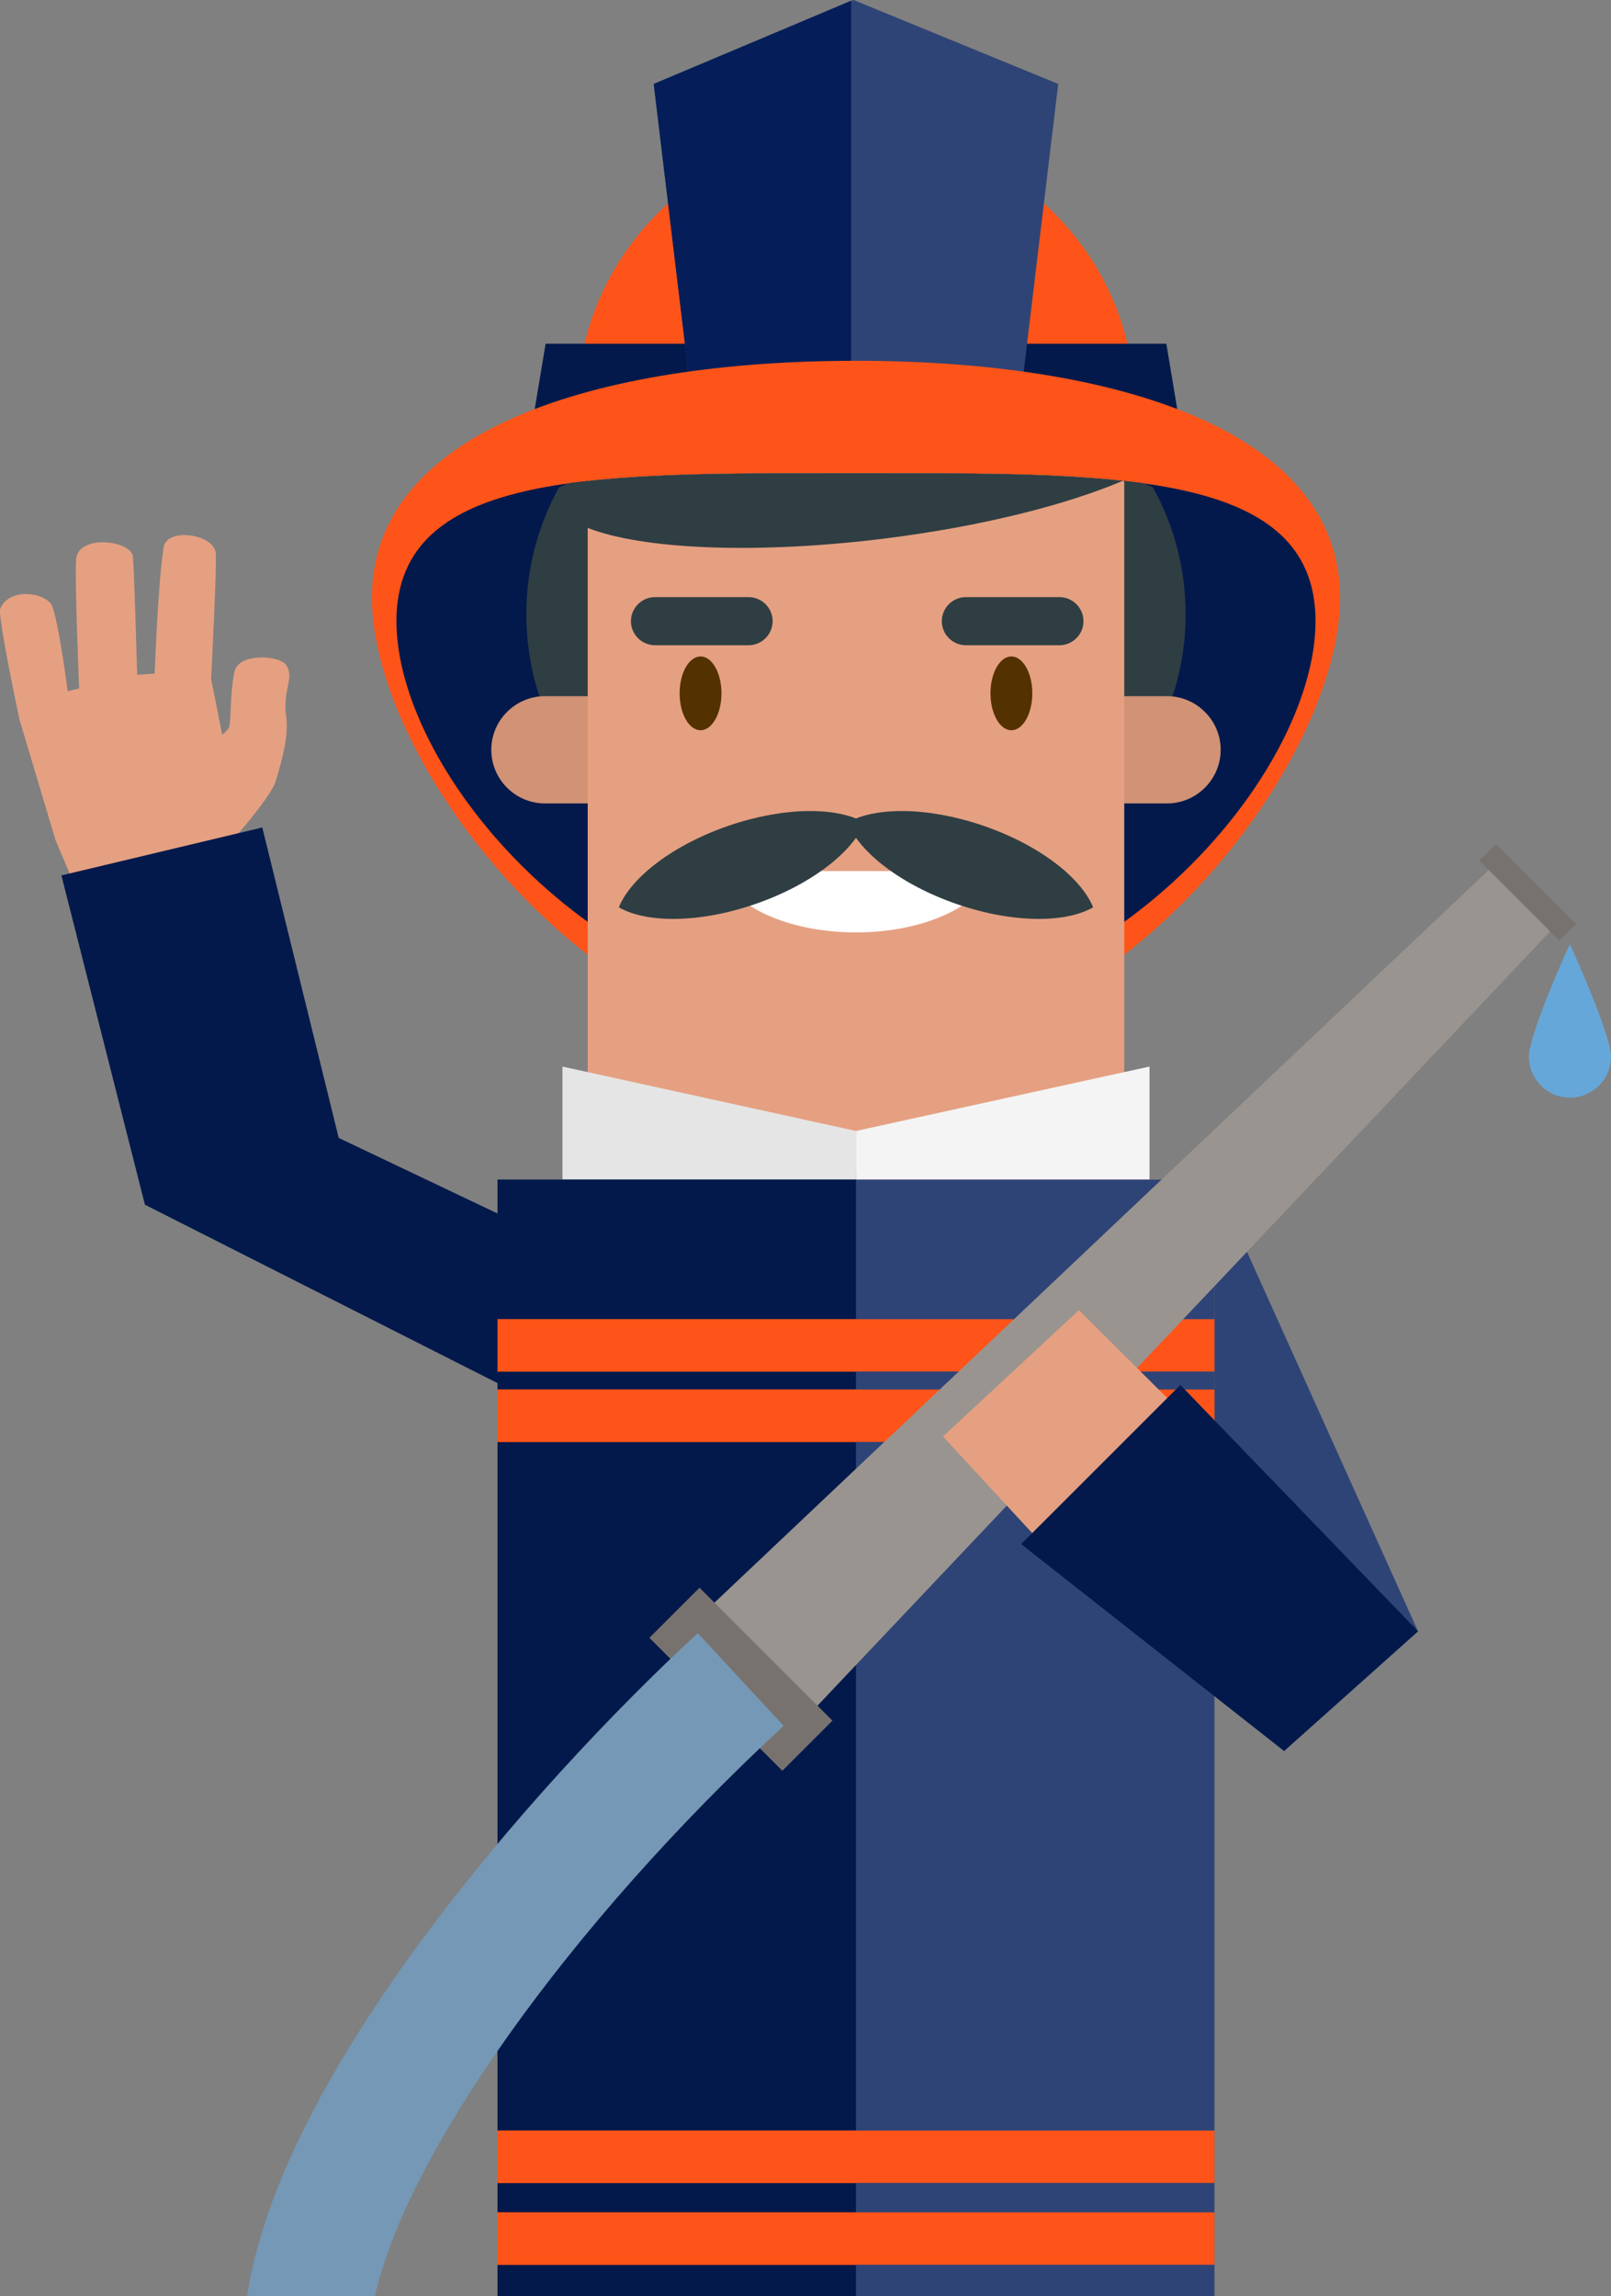
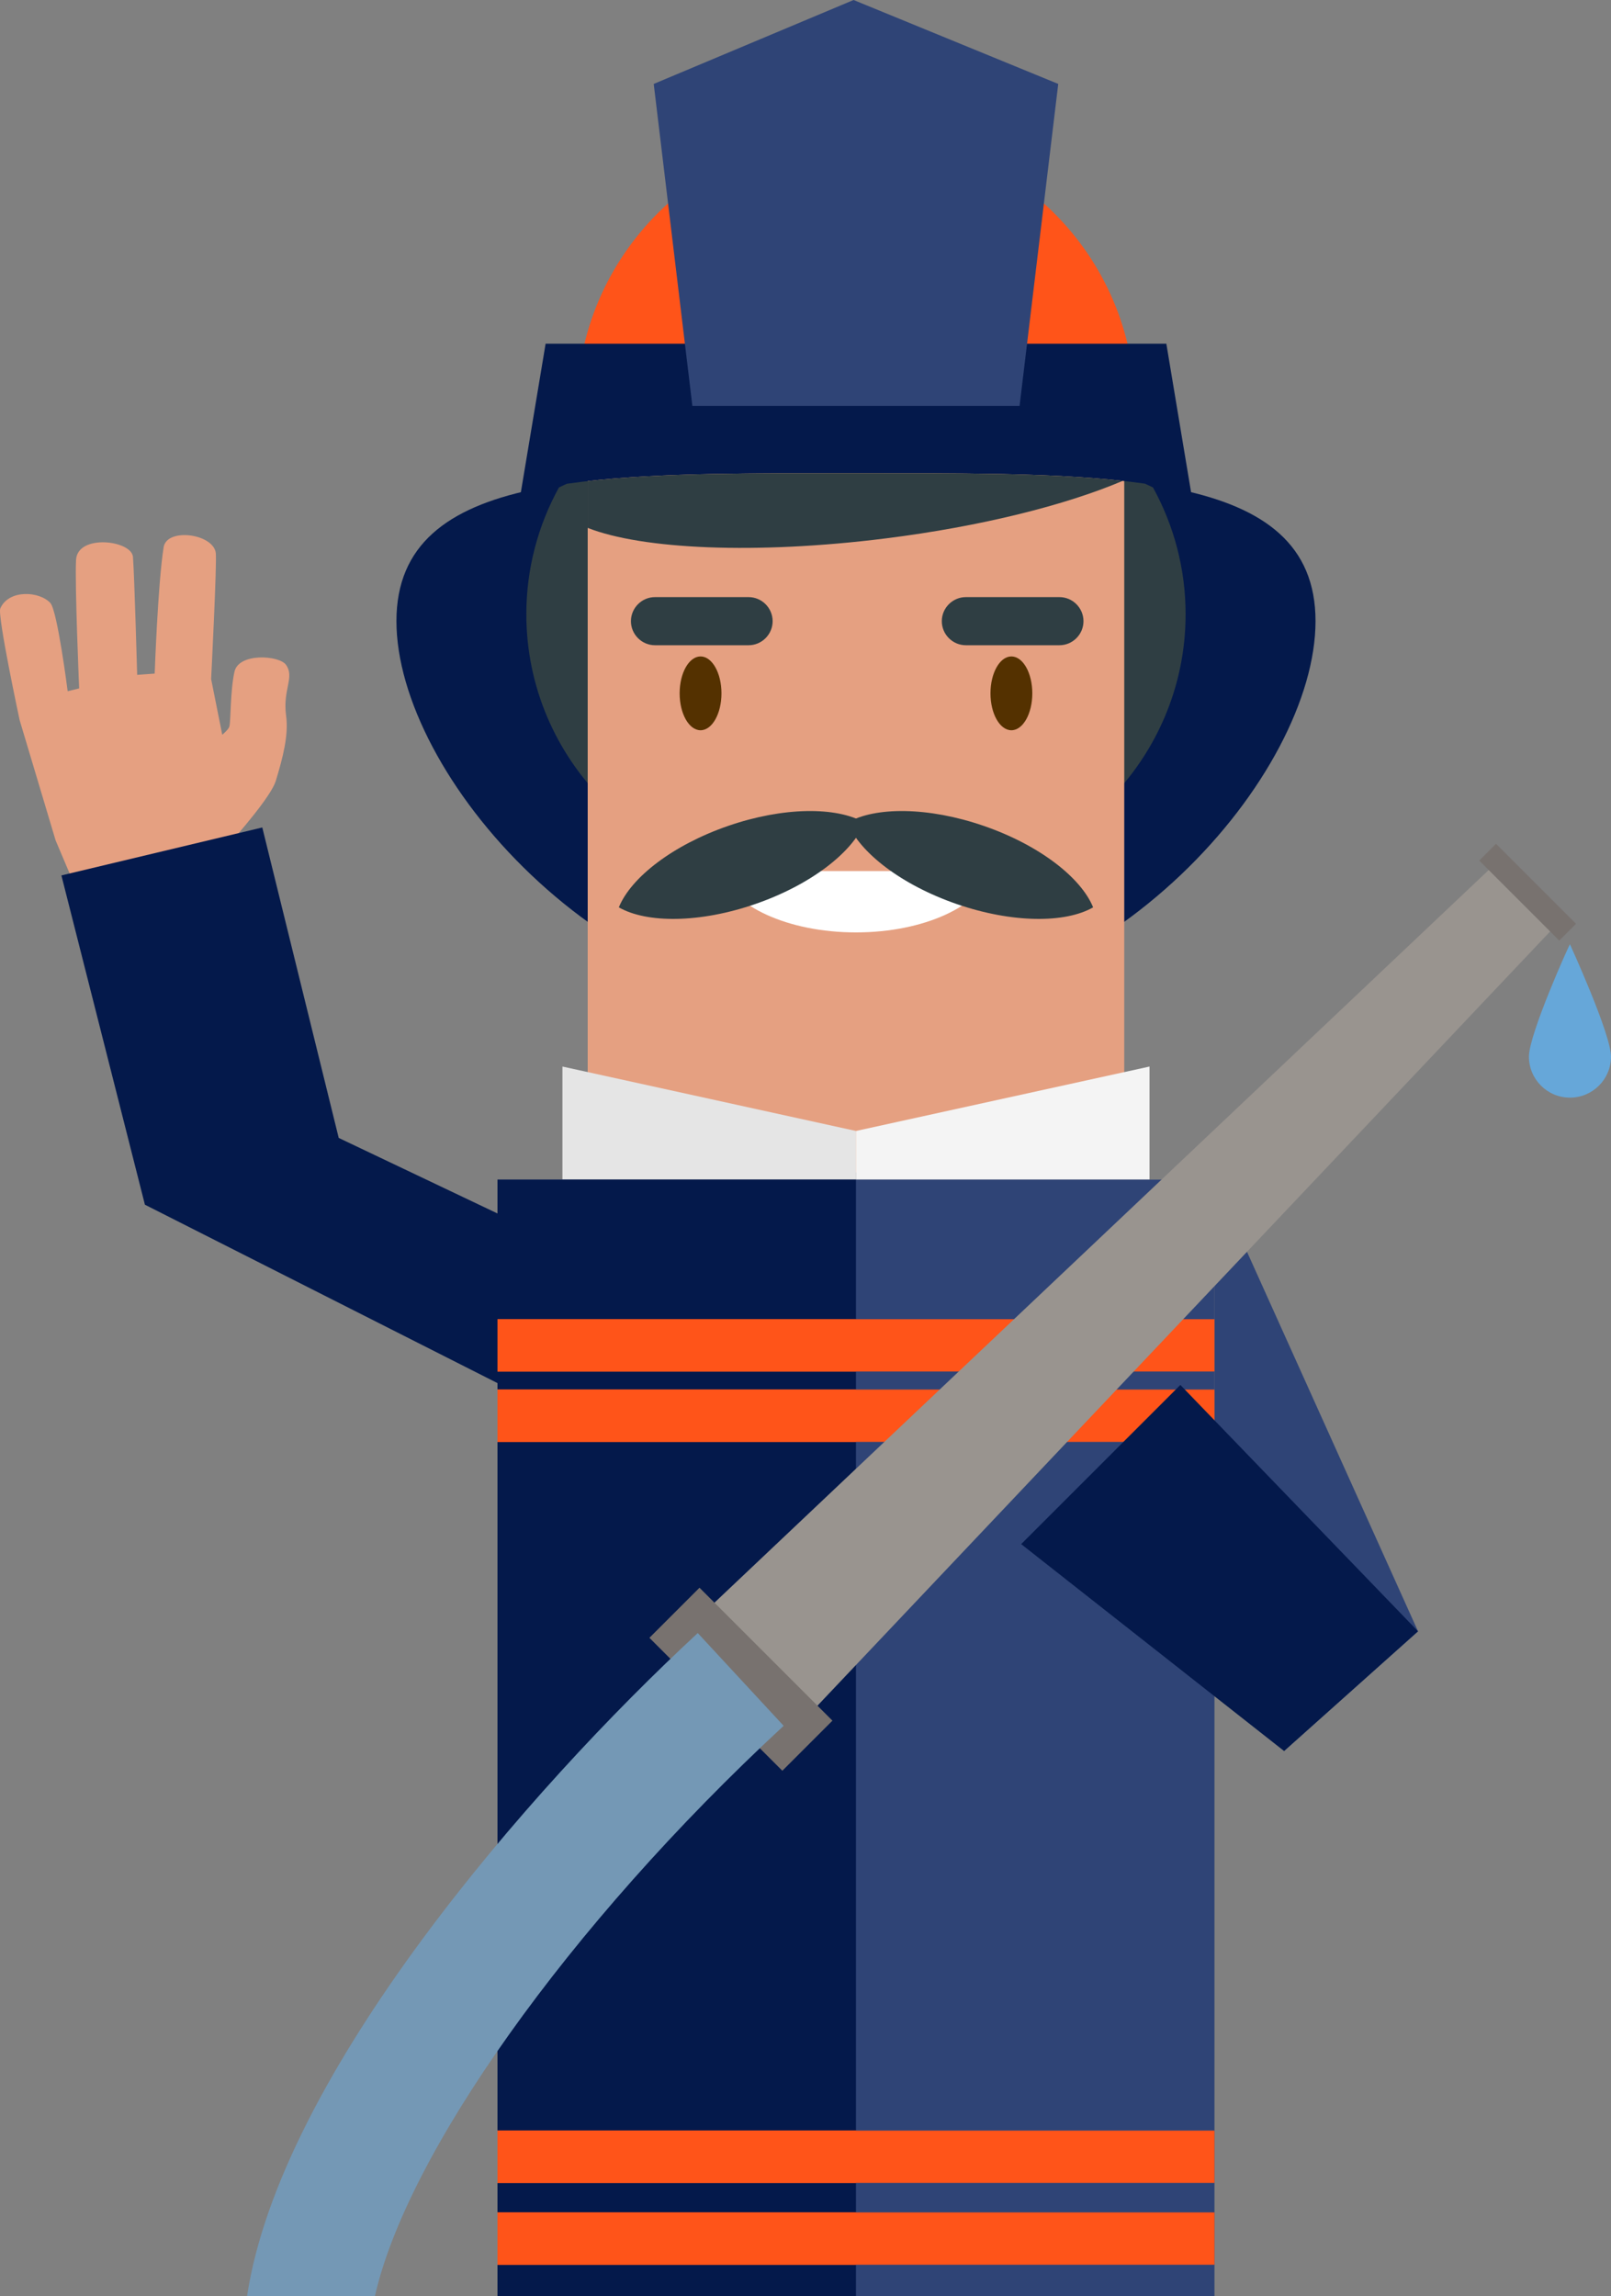
<svg xmlns="http://www.w3.org/2000/svg" version="1.1" id="Layer_1" x="0px" y="0px" width="327.909px" height="467.376px" viewBox="0 0 327.909 467.376" enable-background="new 0 0 327.909 467.376" xml:space="preserve">
  <rect x="0" y="0" width="327.909" height="467.376" fill="#808080" stroke="none" />
  <g>
    <g>
      <path fill="#E5A081" d="M58.236,145.703c-0.739-5.382,1.811-7.841-0.036-10.399c-1.399-1.931-9.613-2.475-10.475,1.418    c-0.871,3.934-0.727,9.903-1.033,11.129c-0.111,0.447-0.724,1.084-1.453,1.711l-2.265-11.348c0,0,1.205-23.708,0.946-25.678    c-0.514-3.91-9.967-5.184-10.612-1.15c-1.177,7.342-1.82,25.72-1.82,25.72l-3.567,0.256c0,0-0.562-20.207-0.855-23.994    c-0.265-3.414-11.267-4.727-11.583,0.571c-0.282,4.822,0.627,26.186,0.627,26.186l-2.336,0.567c0,0-2.093-16.39-3.522-17.952    c-2.204-2.417-8.457-2.819-10.192,1.097c-0.63,1.438,3.937,22.738,3.937,22.738l7.321,24.479l5.099,12.033l23.264-3.76    l0.078,0.055c0,0,0.03-0.03,0.075-0.078l3.904-0.631l0.883-4.568c4.496-5.002,10.609-12.183,11.51-15.146    C57.584,154.184,58.771,149.613,58.236,145.703z" />
      <polygon fill="#04194B" points="108.827,285.353 29.495,245.209 12.498,178.188 53.386,168.427 68.944,231.617 104.064,248.329       " />
    </g>
    <polygon fill="#2F4476" points="247.199,240.106 288.631,332.042 261.367,356.408 247.199,293.487  " />
    <path fill="#FF5419" d="M231.038,83.044c0,31.102-25.435,56.32-56.81,56.32c-31.375,0-56.807-25.219-56.807-56.32   c0-31.108,25.432-56.32,56.807-56.32C205.603,26.724,231.038,51.936,231.038,83.044z" />
    <g>
      <polygon fill="#04194B" points="243.28,105.257 105.175,105.257 111.055,69.96 237.401,69.96   " />
    </g>
    <g>
      <polygon fill="#2F4476" points="207.53,82.62 140.928,82.62 133.061,17.084 173.741,0 215.398,17.084   " />
-       <polygon fill="#051E5A" points="173.249,0.138 133.061,17.084 140.928,82.62 173.249,82.62   " />
    </g>
-     <path fill="#FF5419" d="M272.749,121.635c0,34.041-45.594,93.431-98.521,93.431c-52.927,0-98.518-59.39-98.518-93.431   c0-34.036,45.591-48.197,98.518-48.197C227.155,73.438,272.749,87.599,272.749,121.635z" />
    <path fill="#04194B" d="M267.767,126.421c0,31.105-41.879,79.927-93.539,79.927c-51.659,0-93.536-48.821-93.536-79.927   c0-31.104,41.876-30.092,93.536-30.092C225.888,96.329,267.767,95.316,267.767,126.421z" />
    <path fill="#2F3E43" d="M233.044,98.448c-16.069-2.287-36.516-2.119-58.816-2.119c-22.327,0-42.78-0.16-58.854,2.138   c-0.525,0.259-1.087,0.486-1.604,0.751c-4.222,7.678-6.637,16.468-6.637,25.801c0,29.631,24.246,53.87,53.873,53.87h26.447   c29.627,0,53.87-24.239,53.87-53.87c0-9.333-2.415-18.125-6.636-25.801C234.158,98.947,233.581,98.713,233.044,98.448z" />
-     <path fill="#D19275" d="M237.545,163.534H110.911c-6.003,0-10.913-4.912-10.913-10.915l0,0c0-6.003,4.91-10.916,10.913-10.916   h126.634c6.003,0,10.916,4.913,10.916,10.916l0,0C248.461,158.622,243.548,163.534,237.545,163.534z" />
    <path fill="#E5A081" d="M174.228,96.329c-20.398,0-39.236-0.136-54.603,1.594v140.713h109.208V97.92   C213.464,96.193,194.627,96.329,174.228,96.329z" />
    <polygon fill="#E5E5E5" points="174.228,240.106 114.481,240.106 114.481,217.089 174.228,230.203  " />
    <polygon fill="#F4F4F4" points="174.228,240.106 233.975,240.106 233.975,217.089 174.228,230.203  " />
    <path fill="#FFFFFF" d="M146.567,177.297c2.282,7.091,13.781,12.489,27.66,12.489c13.88,0,25.378-5.398,27.66-12.489H146.567z" />
    <rect x="101.259" y="240.106" fill="#2F4476" width="145.94" height="227.233" />
    <rect x="101.259" y="240.106" fill="#04194B" width="72.968" height="227.233" />
    <g>
      <g>
        <rect x="101.259" y="282.836" fill="#FF5419" width="145.94" height="10.651" />
        <rect x="101.259" y="282.836" fill="#FF5419" width="72.968" height="10.651" />
      </g>
    </g>
    <g>
      <g>
        <rect x="101.259" y="450.322" fill="#FF5419" width="145.94" height="10.651" />
        <rect x="101.259" y="450.322" fill="#FF5419" width="72.968" height="10.651" />
      </g>
    </g>
    <g>
      <g>
        <rect x="101.259" y="433.671" fill="#FF5419" width="145.94" height="10.654" />
        <rect x="101.259" y="433.671" fill="#FF5419" width="72.968" height="10.654" />
      </g>
    </g>
    <g>
      <g>
        <rect x="101.259" y="268.512" fill="#FF5419" width="145.94" height="10.651" />
        <rect x="101.259" y="268.512" fill="#FF5419" width="72.968" height="10.651" />
      </g>
    </g>
    <g>
      <g>
        <path fill="#2F3E43" d="M175.973,167.436c-5.693-3.265-16.483-3.22-27.75,0.667c-11.27,3.886-19.792,10.501-22.264,16.582     l0.015-0.006l-0.015,0.006c5.694,3.264,16.483,3.219,27.75-0.667c11.267-3.886,19.792-10.498,22.264-16.579l-0.015,0.003     L175.973,167.436z" />
-         <path fill="#2F3E43" d="M172.483,167.436c5.693-3.265,16.483-3.22,27.753,0.667c11.27,3.886,19.792,10.501,22.264,16.582     l-0.015-0.006l0.015,0.006c-5.693,3.264-16.483,3.219-27.753-0.667c-11.267-3.886-19.79-10.498-22.264-16.579l0.015,0.003     L172.483,167.436z" />
+         <path fill="#2F3E43" d="M172.483,167.436c5.693-3.265,16.483-3.22,27.753,0.667c11.27,3.886,19.792,10.501,22.264,16.582     l-0.015-0.006l0.015,0.006c-5.693,3.264-16.483,3.219-27.753-0.667c-11.267-3.886-19.79-10.498-22.264-16.579l0.015,0.003     L172.483,167.436" />
      </g>
    </g>
    <g>
      <path fill="#543100" d="M146.85,141.127c0,4.146-1.906,7.51-4.255,7.51c-2.352,0-4.258-3.363-4.258-7.51    c0-4.15,1.906-7.511,4.258-7.511C144.943,133.616,146.85,136.977,146.85,141.127z" />
      <path fill="#543100" d="M210.119,141.127c0,4.146-1.904,7.51-4.255,7.51c-2.354,0-4.258-3.363-4.258-7.51    c0-4.15,1.904-7.511,4.258-7.511C208.215,133.616,210.119,136.977,210.119,141.127z" />
    </g>
    <g>
      <g>
        <path fill="#2F3E43" d="M152.366,131.334h-19.048c-2.693,0-4.895-2.204-4.895-4.897l0,0c0-2.693,2.201-4.898,4.895-4.898h19.048     c2.694,0,4.898,2.205,4.898,4.898l0,0C157.264,129.13,155.06,131.334,152.366,131.334z" />
      </g>
    </g>
    <g>
      <g>
        <path fill="#2F3E43" d="M215.639,131.334h-19.045c-2.693,0-4.897-2.204-4.897-4.897l0,0c0-2.693,2.204-4.898,4.897-4.898h19.045     c2.693,0,4.897,2.205,4.897,4.898l0,0C220.536,129.13,218.332,131.334,215.639,131.334z" />
      </g>
    </g>
    <path fill="#2F3E43" d="M174.228,96.329c-20.398,0-39.236-0.136-54.603,1.594v9.525c11.057,4.367,34.264,5.451,60.636,2.142   c19.495-2.447,36.693-6.796,48.245-11.709C213.197,96.196,194.482,96.329,174.228,96.329z" />
    <polygon fill="#99948F" points="164.474,349.207 143.396,328.132 304.036,176.117 316.486,188.57  " />
    <rect x="131.63" y="334.629" transform="matrix(0.707 0.707 -0.707 0.707 285.901 -6.475)" fill="#78726F" width="38.271" height="14.424" />
    <rect x="299.435" y="179.241" transform="matrix(0.707 0.707 -0.707 0.707 219.523 -166.671)" fill="#78726F" width="23.031" height="4.824" />
-     <polygon fill="#E5A081" points="211.107,313.142 191.939,292.392 219.614,266.671 240.08,287.052  " />
    <polygon fill="#04194B" points="261.367,356.408 207.852,314.295 240.257,281.896 288.631,332.042  " />
    <path fill="#66A7D9" d="M327.909,215.065c0-4.612-8.354-22.853-8.354-22.853c0-0.268-8.352,18.24-8.352,22.853   s3.739,8.352,8.352,8.352S327.909,219.678,327.909,215.065z" />
    <path fill="#7498B5" d="M76.313,467.376c6.408-28.615,38.948-75.121,83.194-116.097l-17.483-18.88   c-34.51,31.955-84.93,89.963-91.74,134.977H76.313z" />
  </g>
</svg>